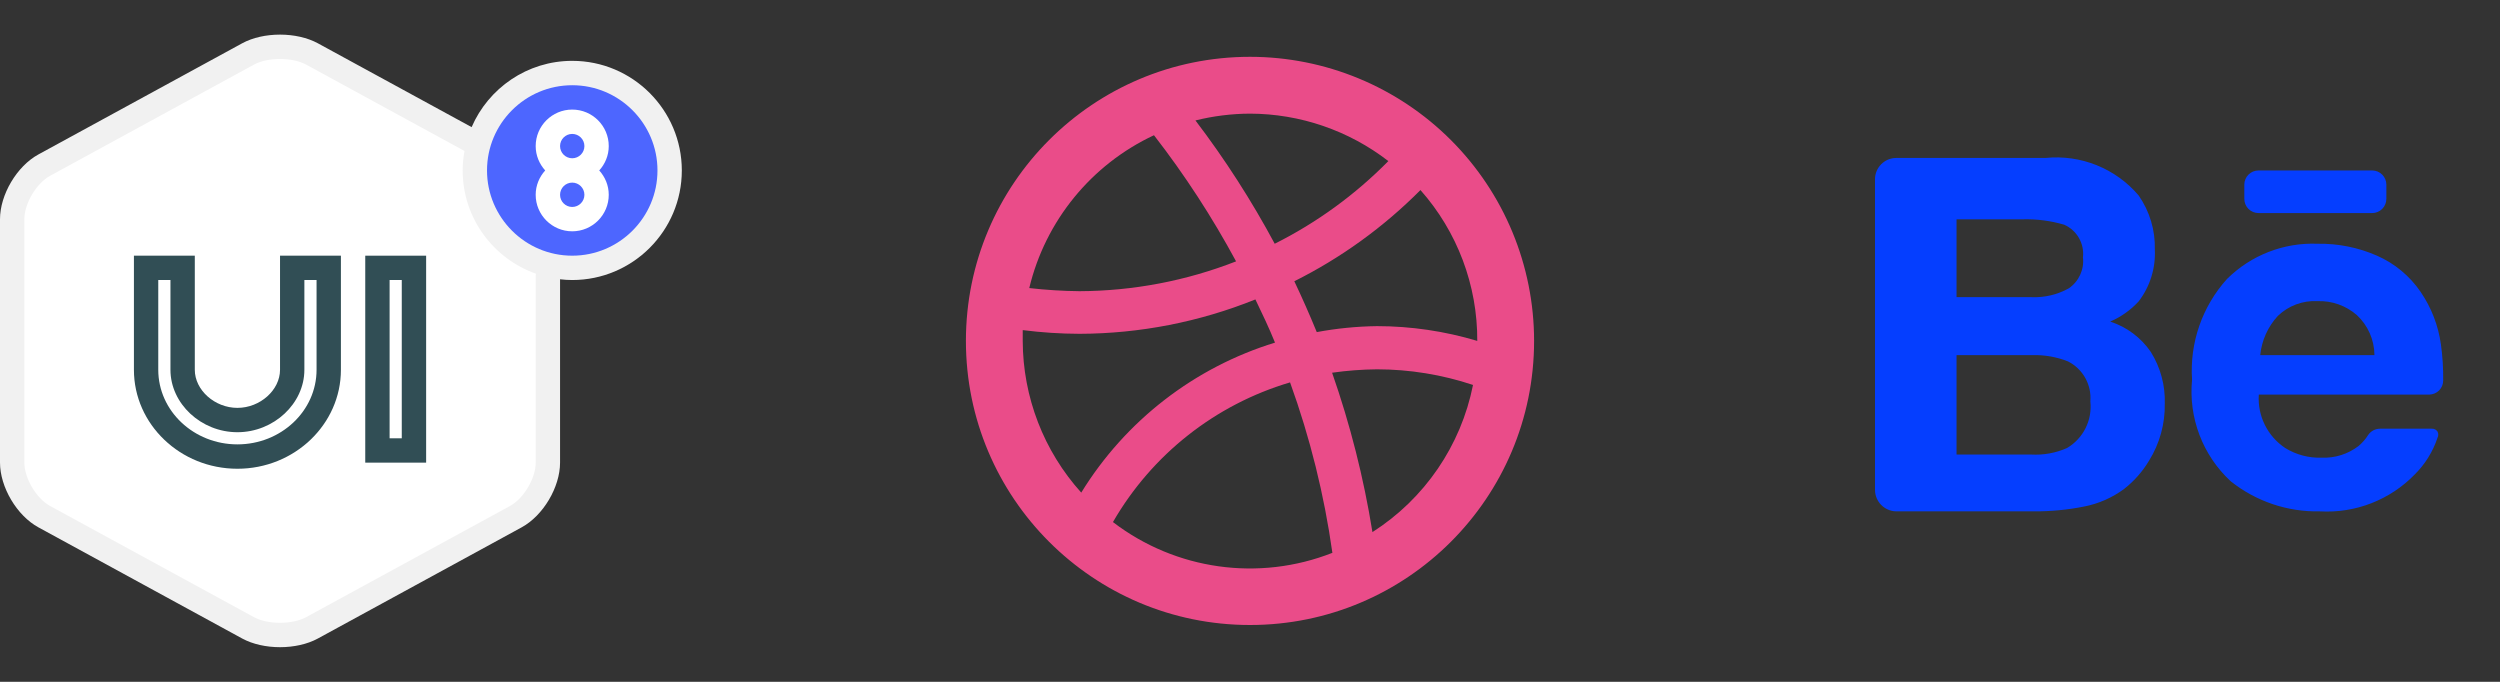
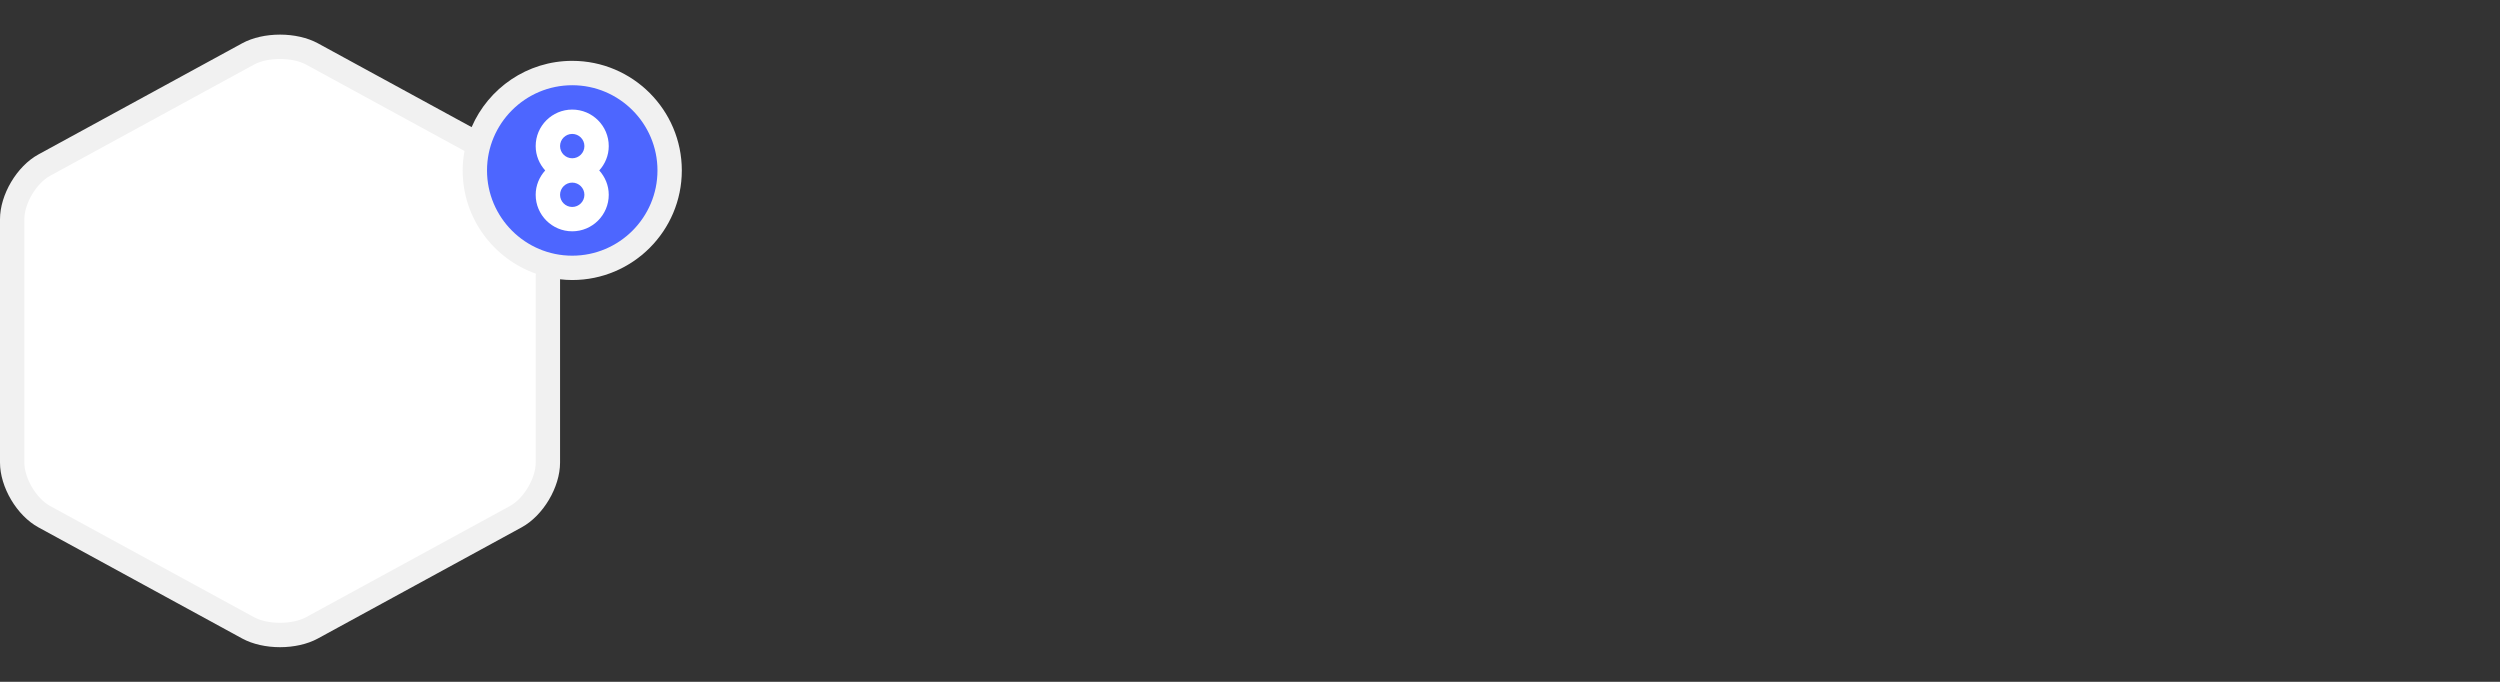
<svg xmlns="http://www.w3.org/2000/svg" width="88" height="24" viewBox="0 0 88 24" fill="none">
  <rect x="0" y="0" width="88" height="24" fill="#333333" stroke="none" />
-   <path fill-rule="evenodd" clip-rule="evenodd" d="M75.28 10.61C75 10.914 74.659 11.156 74.28 11.32C74.862 11.508 75.365 11.885 75.71 12.39C76.05 12.935 76.221 13.568 76.2 14.21C76.213 14.916 76.022 15.61 75.65 16.21C75.421 16.595 75.123 16.934 74.77 17.21C74.352 17.519 73.87 17.731 73.36 17.83C72.781 17.946 72.191 18.003 71.6 18H66.75C66.338 17.995 66.005 17.662 66 17.25V6.31C66 5.896 66.336 5.56 66.75 5.56H72C73.244 5.434 74.47 5.927 75.28 6.88C75.668 7.436 75.868 8.102 75.85 8.78C75.883 9.438 75.681 10.087 75.28 10.61ZM71.19 7.72H68.87V10.46H71.5C71.96 10.481 72.417 10.374 72.82 10.15C73.176 9.908 73.369 9.488 73.32 9.06C73.375 8.574 73.108 8.108 72.66 7.91C72.183 7.77 71.687 7.706 71.19 7.72ZM72.76 15.77C72.364 15.945 71.932 16.024 71.5 16H68.87V12.5H71.54C71.967 12.489 72.392 12.563 72.79 12.72C73.317 12.984 73.63 13.543 73.58 14.13C73.653 14.79 73.332 15.432 72.76 15.77ZM83.5 7.5H79.5C79.224 7.5 79 7.276 79 7V6.5C79 6.224 79.224 6 79.5 6H83.5C83.776 6 84 6.224 84 6.5V7C84 7.276 83.776 7.5 83.5 7.5ZM85.86 13.74C85.951 13.646 86.001 13.521 86 13.39C86.005 12.965 85.979 12.541 85.92 12.12C85.828 11.46 85.585 10.83 85.21 10.28C84.827 9.717 84.293 9.273 83.67 9C83.012 8.711 82.299 8.568 81.58 8.58C80.391 8.532 79.235 8.981 78.39 9.82C77.517 10.788 77.073 12.069 77.16 13.37C77.032 14.707 77.535 16.027 78.52 16.94C79.411 17.65 80.522 18.025 81.66 18C82.909 18.072 84.128 17.598 85 16.7C85.364 16.338 85.638 15.897 85.8 15.41C85.836 15.341 85.836 15.259 85.8 15.19C85.755 15.124 85.68 15.086 85.6 15.09H83.78C83.612 15.09 83.455 15.172 83.36 15.31C83.268 15.457 83.153 15.589 83.02 15.7C82.648 15.985 82.188 16.13 81.72 16.11C81.269 16.125 80.824 16.007 80.44 15.77C79.815 15.355 79.46 14.638 79.51 13.89H85.51C85.642 13.887 85.767 13.833 85.86 13.74ZM80.18 11.12C79.829 11.501 79.612 11.985 79.56 12.5H83.58C83.577 11.965 83.352 11.454 82.96 11.09C82.579 10.758 82.085 10.583 81.58 10.6C81.061 10.571 80.554 10.76 80.18 11.12Z" fill="#053EFF" />
-   <path fill-rule="evenodd" clip-rule="evenodd" d="M44 2C38.477 2 34 6.477 34 12C34 17.523 38.477 22 44 22C49.523 22 54 17.523 54 12C54 9.348 52.946 6.804 51.071 4.929C49.196 3.054 46.652 2 44 2ZM52 12C50.855 11.656 49.666 11.481 48.47 11.48C47.759 11.489 47.049 11.56 46.35 11.69C46.1 11.08 45.84 10.49 45.56 9.9C47.205 9.078 48.704 7.994 50 6.69C51.298 8.153 52.01 10.044 52 12ZM44.87 8.58C46.354 7.836 47.705 6.853 48.87 5.67C47.475 4.592 45.763 4.005 44 4C43.353 4.003 42.708 4.083 42.08 4.24C43.123 5.611 44.056 7.062 44.87 8.58ZM40.62 4.76C41.704 6.158 42.67 7.643 43.51 9.2C41.754 9.886 39.886 10.242 38 10.25C37.408 10.243 36.818 10.207 36.23 10.14C36.798 7.772 38.414 5.792 40.62 4.76ZM36 11.62V12C36.005 13.973 36.738 15.875 38.06 17.34C39.616 14.81 42.041 12.933 44.88 12.06C44.67 11.54 44.43 11.04 44.19 10.54L44.19 10.54C42.222 11.333 40.121 11.744 38 11.75C37.331 11.748 36.663 11.704 36 11.62ZM39.18 18.37C40.552 15.996 42.781 14.239 45.41 13.46C46.113 15.403 46.612 17.414 46.9 19.46C44.315 20.477 41.387 20.067 39.18 18.38V18.37ZM46.89 13.12C47.528 14.944 48.003 16.822 48.31 18.73C50.146 17.557 51.425 15.687 51.85 13.55C50.76 13.187 49.619 13.001 48.47 13C47.941 13.005 47.413 13.045 46.89 13.12Z" fill="#EA4C89" />
  <path d="M20.143 2.142C18.557 2.142 17.193 3.105 16.601 4.475L11.193 1.526C10.444 1.117 9.272 1.116 8.524 1.524L1.351 5.437C0.594 5.85 0 6.851 0 7.717V16.282C0 17.147 0.593 18.149 1.351 18.562L8.524 22.475C8.898 22.679 9.378 22.781 9.857 22.781C10.337 22.781 10.817 22.679 11.19 22.475L18.363 18.562C19.12 18.149 19.714 17.149 19.714 16.285V9.831C19.855 9.847 19.998 9.857 20.143 9.857C22.27 9.857 24 8.127 24 6C24 3.873 22.27 2.142 20.143 2.142Z" fill="#F1F1F1" />
  <path d="M18.857 9.684V16.284C18.857 16.834 18.435 17.547 17.953 17.81L10.78 21.722C10.289 21.99 9.426 21.99 8.935 21.722L1.762 17.81C1.28 17.547 0.857 16.833 0.857 16.282V7.717C0.857 7.166 1.28 6.452 1.762 6.189L8.935 2.277C9.426 2.008 10.29 2.009 10.783 2.278L16.351 5.315C16.31 5.537 16.286 5.765 16.286 5.999C16.286 7.679 17.367 9.107 18.867 9.635C18.865 9.652 18.857 9.667 18.857 9.684Z" fill="white" />
  <path d="M20.143 9C18.488 9 17.143 7.654 17.143 6C17.143 4.346 18.488 3 20.143 3C21.797 3 23.143 4.346 23.143 6C23.143 7.654 21.797 9 20.143 9Z" fill="#4D66FF" />
  <path d="M20.142 3.857C19.433 3.857 18.856 4.433 18.856 5.142C18.856 5.473 18.985 5.772 19.191 6C18.985 6.228 18.856 6.526 18.856 6.857C18.856 7.566 19.433 8.142 20.142 8.142C20.851 8.142 21.428 7.566 21.428 6.857C21.428 6.526 21.299 6.228 21.093 6C21.299 5.772 21.428 5.473 21.428 5.142C21.428 4.433 20.851 3.857 20.142 3.857ZM20.142 4.714C20.378 4.714 20.571 4.906 20.571 5.142C20.571 5.379 20.378 5.571 20.142 5.571C19.906 5.571 19.714 5.379 19.714 5.142C19.714 4.906 19.906 4.714 20.142 4.714ZM20.142 7.285C19.906 7.285 19.714 7.093 19.714 6.857C19.714 6.62 19.906 6.428 20.142 6.428C20.378 6.428 20.571 6.62 20.571 6.857C20.571 7.093 20.378 7.285 20.142 7.285Z" fill="white" />
-   <path d="M9.857 13.017C9.857 13.73 9.156 14.357 8.357 14.357C7.558 14.357 6.857 13.73 6.857 13.017V9H4.714V13.017C4.714 14.937 6.348 16.5 8.357 16.5C10.365 16.5 12 14.937 12 13.017V9H9.857V13.017Z" fill="#314E55" />
  <path d="M10.714 13.017V9.857H11.143V13.017C11.143 14.465 9.893 15.642 8.357 15.642C6.821 15.642 5.571 14.465 5.571 13.017V9.857H6V13.017C6 14.208 7.079 15.214 8.357 15.214C9.635 15.214 10.714 14.208 10.714 13.017Z" fill="white" />
-   <path d="M15 9H12.857V16.285H15V9Z" fill="#314E55" />
  <path d="M14.142 9.856H13.714V15.428H14.142V9.856Z" fill="white" />
</svg>